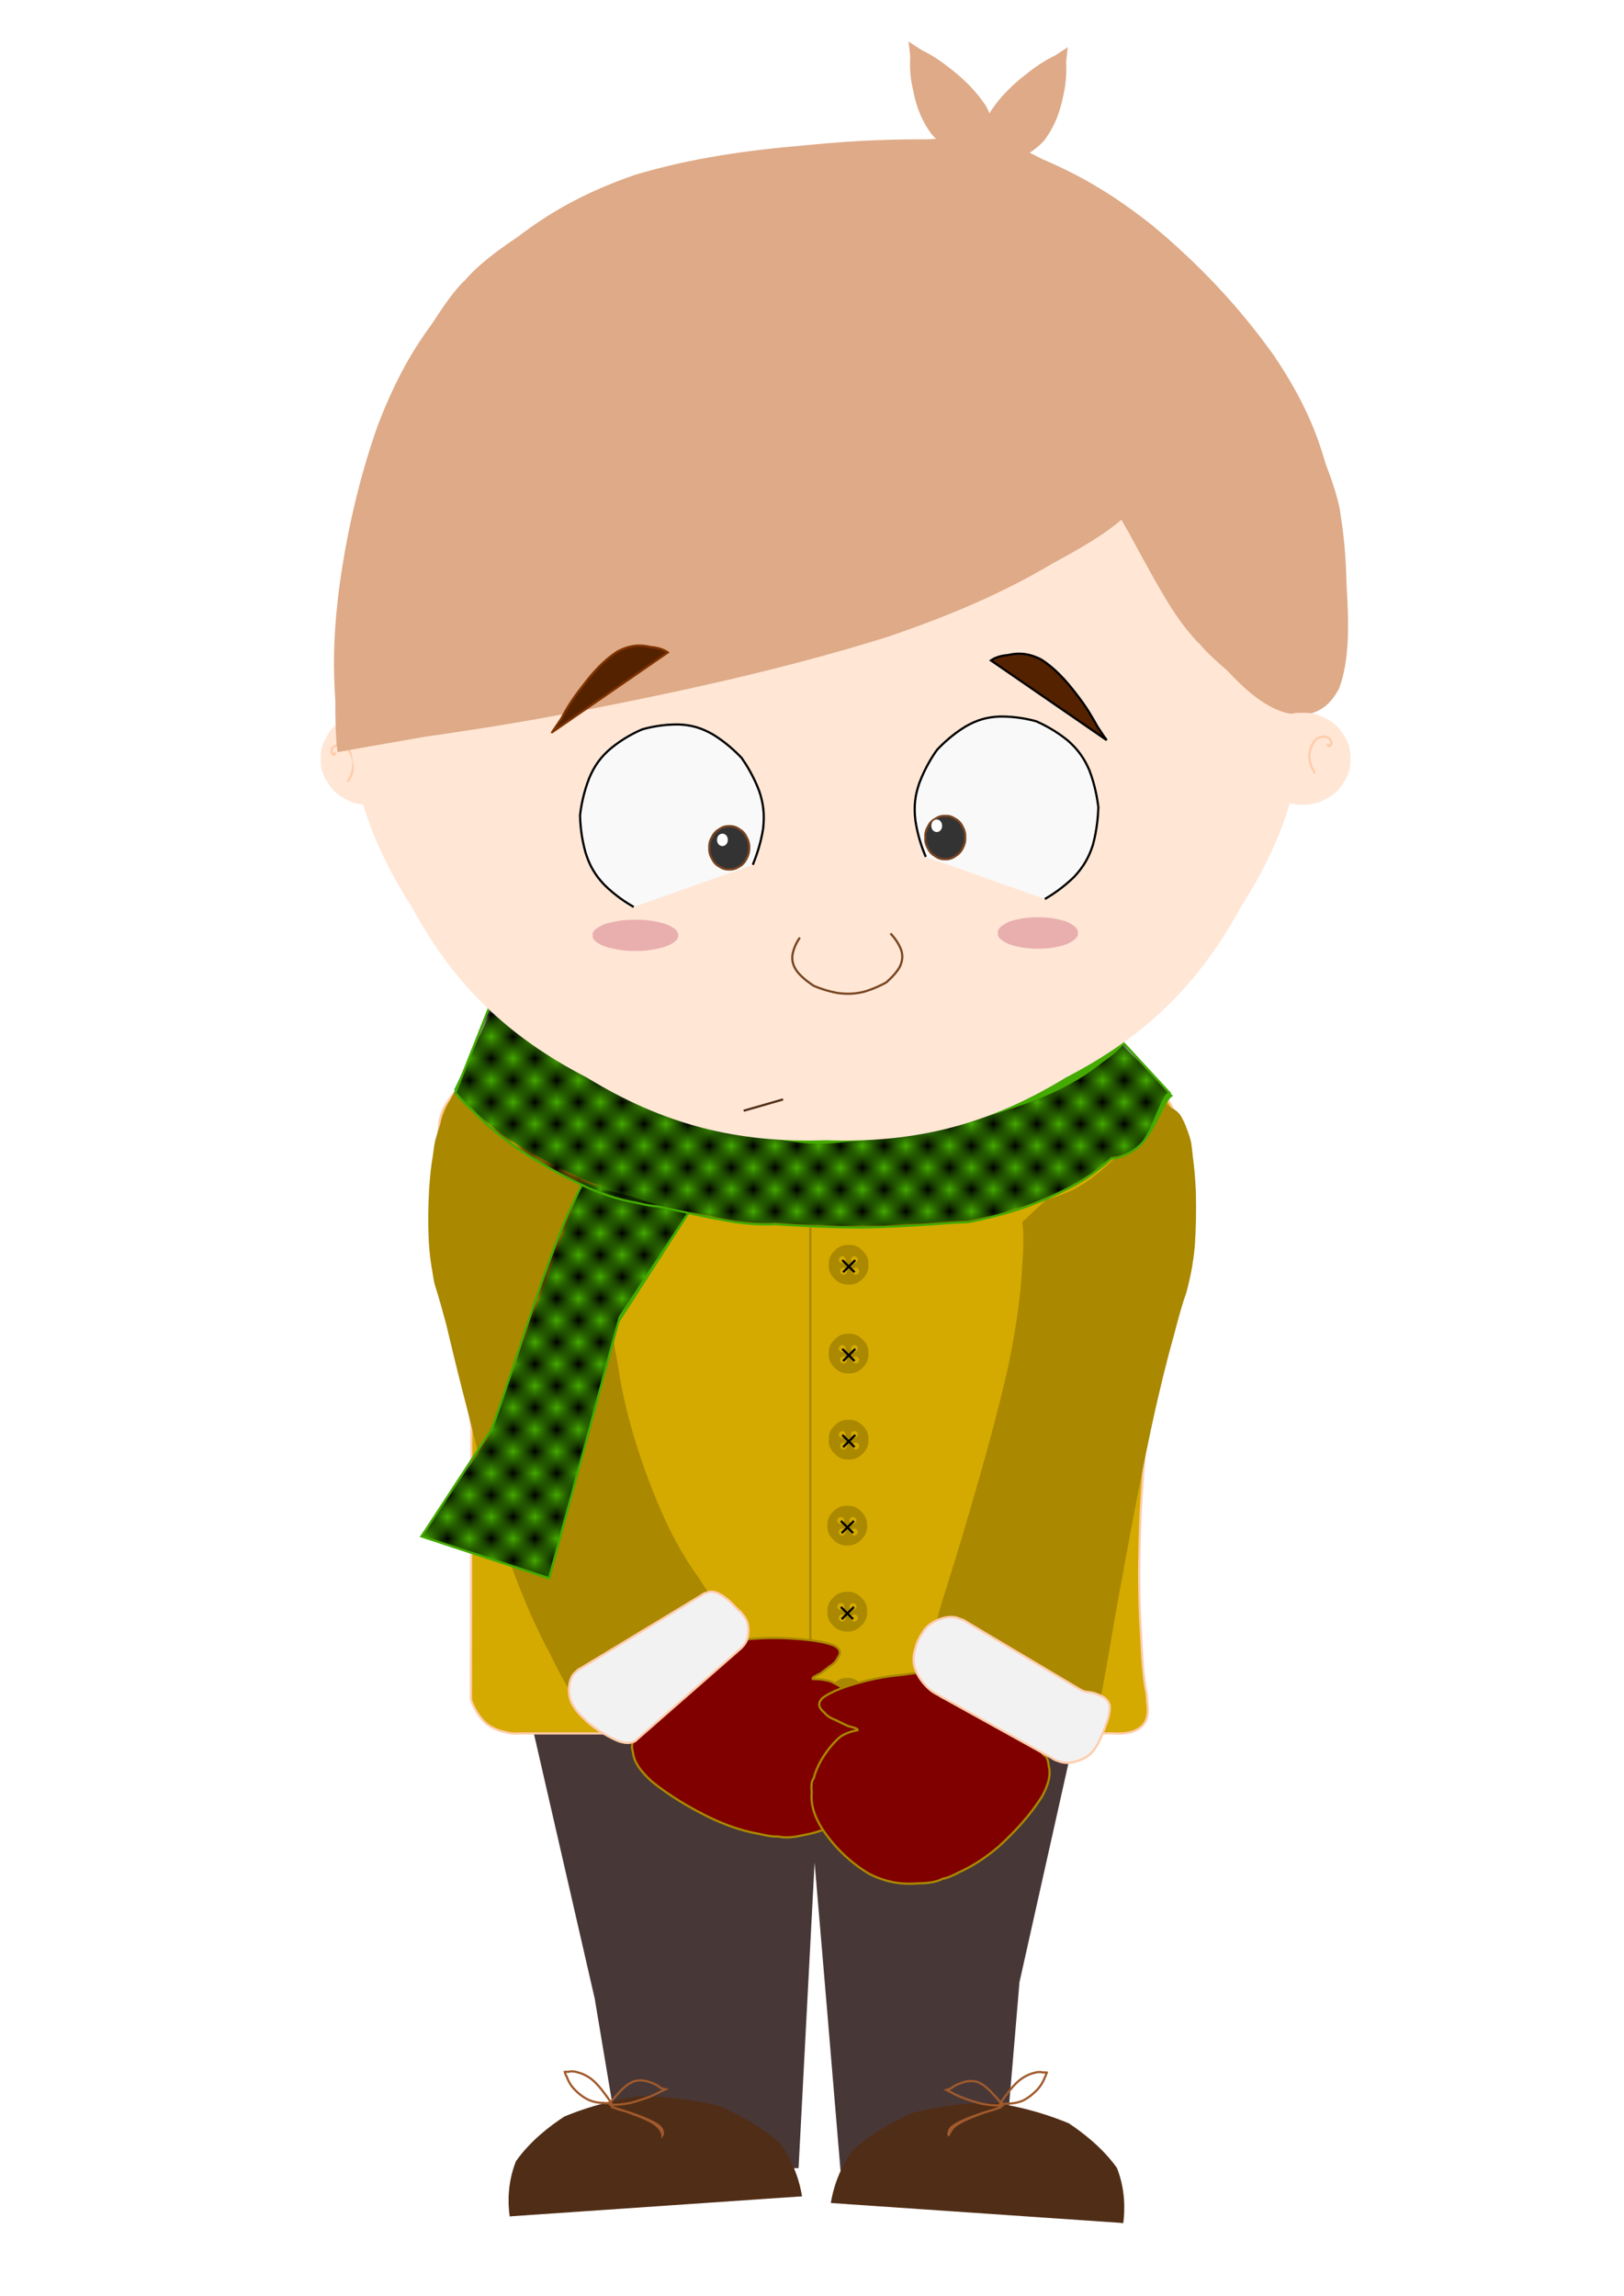
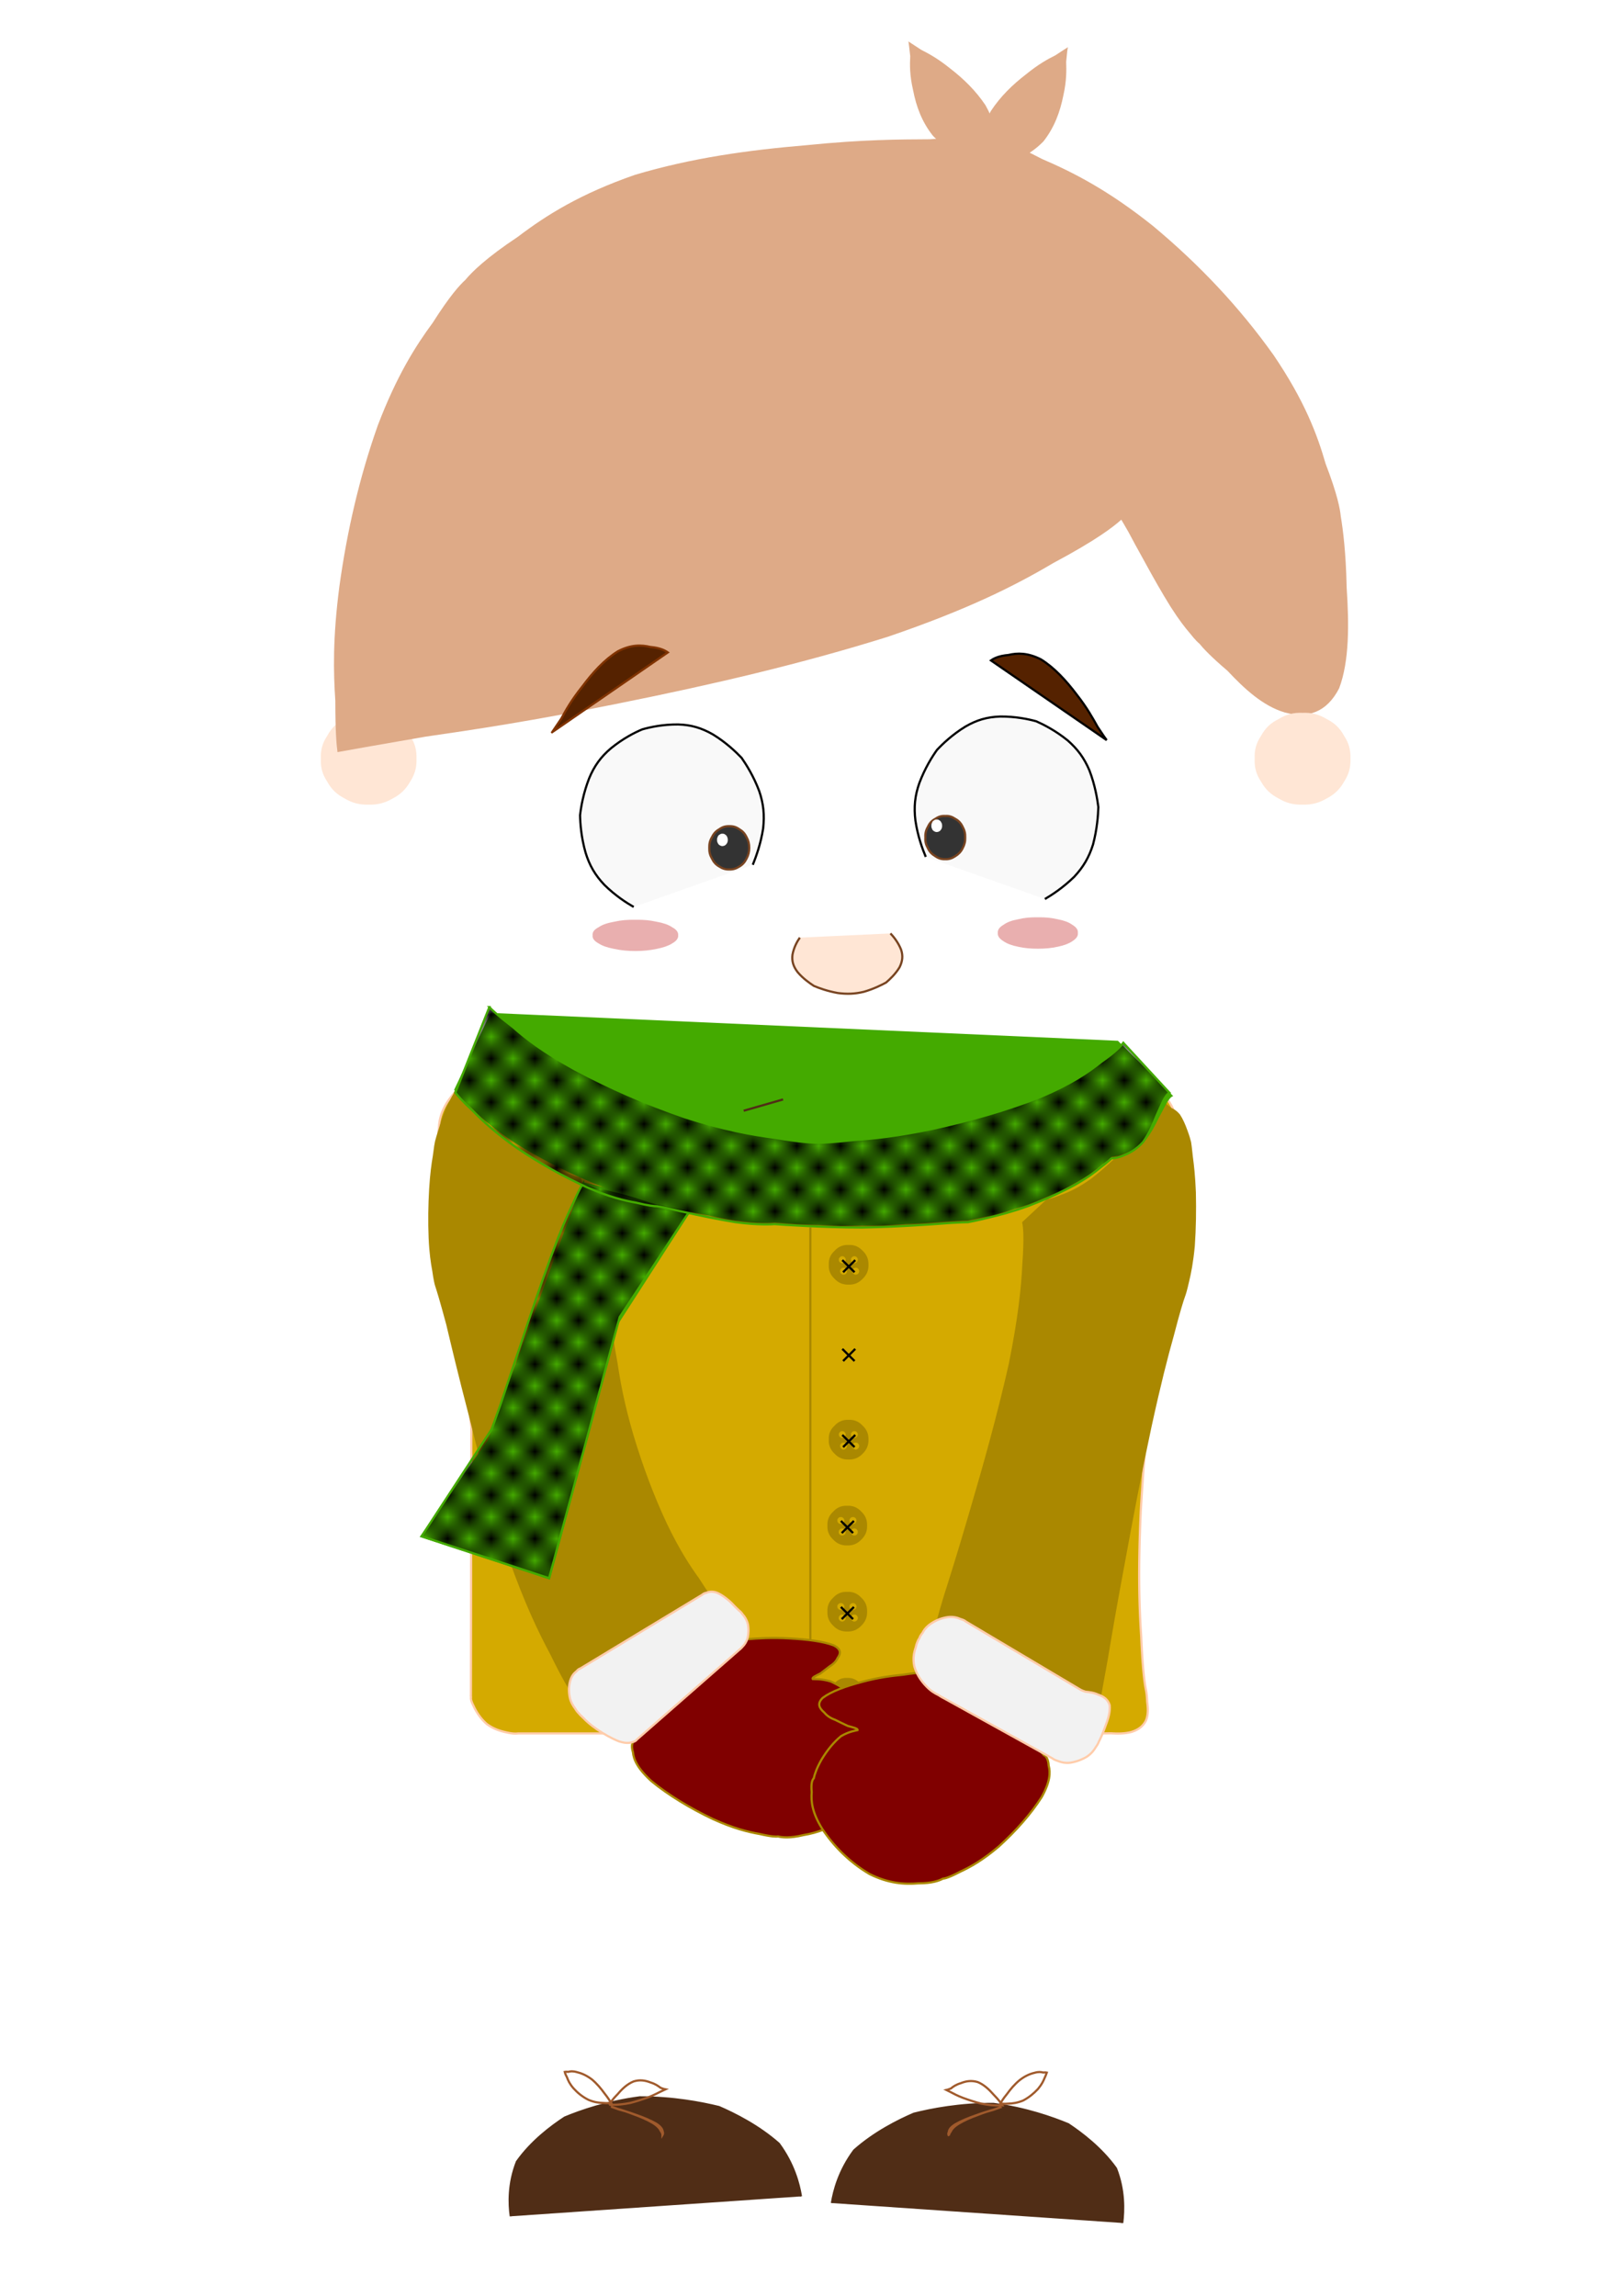
<svg xmlns="http://www.w3.org/2000/svg" xmlns:xlink="http://www.w3.org/1999/xlink" image-rendering="optimizeSpeed" baseProfile="basic" viewBox="0 0 744 1052">
  <defs>
    <g id="d">
      <path fill="maroon" stroke="#a80" d="M398.75 785.12c.75.44 1.94 1.69 2.94 5.69 1.62 3.69 2.81 8.57.81 16.31-2.56 8.57-7.25 17.13-14.25 24.26-7 6.06-13.81 8.24-20.19 9.31-6.18 1.5-9.75 1.06-11.56.62-.88.13-3 .13-8.44-1.12-5.37-.94-12-2.57-21.5-6.88-10.5-5-20.37-11-28.06-17.31-6.5-5.94-8.19-10-8.5-13.25-1.06-3.44-.12-4.75.69-5.31-.07-.13.12-.69 1.69-3.32 1.18-2.5 3.06-5.93 7.43-12 4.81-6.93 10.44-14.24 16.38-20.43 5.5-5.38 9.25-7.57 12.37-8.81 3.25-1.69 4.63-1.63 5.25-1.38 1-.19 3.19-.38 8.38-.56 5.25-.44 11.5-.82 19.37-.38 8.44.44 15.63 1.38 20.38 3.19 3.62 1.81 3.25 3.81 1.81 5.81-.81 1.88-2.44 3.06-3.56 3.75-1 .75-2.63 2-4.31 3.31-2.26 1.13-4 1.88-3.5 2.57.93.06 3.81-.19 8.12 1.06 4.12 1.81 8.25 4.56 12 7.75 3.5 3.12 5.31 5.62 6.25 7.12h0z" />
      <path fill="#a80" stroke="#a80" d="M327.56 734.5c-1.12-1.38-3.37-4.31-7.62-11.06-4.25-5.88-8.94-13-14.82-25.19-6.06-12.94-11.06-26.31-15.43-40.87-4.13-14.13-5.94-24.13-7.25-32.88-1.75-9.38-2.32-14-2.5-16.31l-14.19-68.5c-.87-.13-2.69-.5-6.63-1.88-3.74-1.06-8.06-2.62-14.43-6.19-6.75-3.93-13.19-8.43-19.31-13.62-5.82-5.06-9.13-8.94-11.76-12.31-3.06-3.5-4.24-5.25-4.74-6.07-.13.32-.38.88-.76 1.82-.37.62-.81 1.25-1.5 2.68-.74 1.26-1.56 2.69-2.5 5.19-1.06 2.63-1.87 5.38-2.68 8.13-.88 2.68-1.38 4.44-1.63 5.44-.19.81-.5 2.56-1 6.62-.62 3.62-1.25 8.06-1.69 15.12-.43 7.44-.56 14.94-.24 22.44.31 7 1 11.44 1.68 15.13.56 4 1 5.81 1.25 6.62.69 2.07 2.13 6.63 5.13 17.81 2.37 9.94 5.25 22.19 10.5 42.32 5.31 21.5 11 43.18 18.18 65.06 7.26 20.44 13.38 33.25 19 43.75 5.63 11.5 8.63 16.31 10.19 18.5" />
      <path fill="#f2f2f2" stroke="#fca" d="M265.81 764.38l56-33.88c.19-.25.75-.62 1.88-.88 1-.43 2.25-.68 4.06-.24 1.81.56 3.5 1.68 5.31 3.12 1.69 1.31 2.75 2.5 3.75 3.56 1 1 1.57 1.5 1.81 1.75.32.19.88.63 1.69 1.81.88 1 1.75 2.26 2.31 4.32.44 2.18.38 4.37-.12 6.5-.62 1.94-1.44 3.06-2.31 3.94-.81.93-1.31 1.31-1.57 1.5l-46.87 41.06c-.19.31-.69.87-2.13 1.18-1.31.44-3 .57-6-.37-3.37-1.31-6.87-3.31-10.18-5.56-3.06-2.13-4.82-3.75-6.13-5.13-1.5-1.37-2-1.94-2.12-2.18-.31-.26-.88-.82-1.69-2.19-1-1.31-2-2.88-2.5-5.25-.5-2.63-.44-5.13.25-7.5.69-2.25 1.75-3.44 2.81-4.25.88-1 1.44-1.25 1.75-1.31h0z" />
    </g>
    <g id="f">
      <rect>
        <animate id="a" repeatCount="indefinite" begin="0.00s" dur="2.00s" attributeName="visibility" from="hidden" to="hidden" />
      </rect>
      <path fill="#fff" d="M0 0h744v1052H0z">
        <set fill="freeze" begin="0s" attributeName="visibility" to="hidden" />
      </path>
    </g>
    <g id="h">
      <path fill="maroon" stroke="#a80" d="M372.56 814.88c-.62.62-1.37 2.12-.94 6.37-.37 4.19.19 9.37 4.76 16.69 5.24 8 12.62 15.44 21.74 20.81 8.69 4.31 15.94 4.81 22.38 4.25 6.38 0 9.56-1.25 11.19-2.12.87-.07 2.93-.57 7.69-3.07 4.74-2.19 10.43-5.31 17.87-11.62 7.94-7.19 14.87-15.07 19.75-22.75 3.88-7 4-11.19 3.19-14.32-.25-3.5-1.44-4.56-2.31-4.93 0-.13-.38-.57-2.63-2.81-1.87-2.13-4.69-5.13-10.81-10.32-6.94-5.94-14.82-12.12-22.63-17.25-7.19-4.43-11.56-6.06-15-6.81-3.75-1.12-5-.81-5.43-.44-1 0-3.13.13-8 .88-5.13.5-11.13 1.25-18.38 3.18-7.94 2.07-14.5 4.5-18.31 7.38-2.81 2.69-1.57 4.81.69 6.75 1.5 1.87 3.62 2.87 5.06 3.37 1.25.63 3.37 1.69 5.68 2.76 2.63.74 4.69 1.18 4.5 1.93-.93.25-3.81.57-7.56 2.75-3.37 2.75-6.37 6.5-8.87 10.63-2.31 4-3.25 6.93-3.63 8.69h0z" />
      <path fill="#a80" stroke="#a80" d="M428.5 746.44c.25-1.32 1.06-4.69 3.94-14.38 2.68-8.5 6.25-19.56 12-39.37 6.37-21.63 12.75-44.5 17.94-67.5 4.31-21.5 5.74-35.07 6.24-46.07.88-12 .38-16.81-.06-18.87l10.94-10.19c.88-.12 2.69-.44 6.56-2.06 3.56-1.25 7.69-3.06 13.69-7.31 6.19-4.75 12-10.25 17.69-16.25 5.31-5.75 8.44-9.88 11-13.44 2.87-3.69 4.12-5.44 4.68-6.19.07.31.32.94.88 1.69.44.44 1 .81 2.12 1.62 1.13.57 2.38 1.19 3.82 2.94 1.31 2 2.37 4.44 3.31 7.06.94 2.5 1.44 4.32 1.69 5.38.12.75.37 2.5.81 6.75.5 3.81 1.06 8.5 1.37 16.19.19 8.18.07 16.37-.5 24.62-.74 7.63-1.68 12.32-2.62 16.19-.94 4.19-1.5 5.87-1.81 6.69-.75 2.06-2.25 6.75-5.13 17.87-2.81 10-5.94 22.13-10.25 41.88-4.5 20.93-8.5 41.93-12.37 63.19-3.75 20-5.88 32.62-7.63 43.12-2.06 11.5-3 16.38-3.37 18.69" />
      <path fill="#f2f2f2" stroke="#fca" d="M442.25 743.06l52.25 31.06c.25.19.94.57 2.5 1.07 1.62.19 3.62.31 5.88 1.37 2.43.82 4.43 2.13 5.24 4.82.32 3-.68 6.37-2.06 9.87-1.18 3.37-2.25 5.63-2.94 6.94-.12.37-.43 1.12-1.37 2.43-.81 1.38-1.87 2.82-4 4.32-2.37 1.44-5 2.37-7.69 2.81-2.56.25-4.31-.25-5.68-.81-1.57-.5-2.26-.94-2.5-1.19l-49.63-27.5c-.37-.19-1.06-.5-2.56-1.5-1.69-.81-3.57-1.87-5.75-4.19-2.44-2.56-4.32-5.5-5.32-8.94-.74-3.43-.24-6.12.57-8.5.56-2.5 1.31-3.87 1.81-4.5.06-.37.38-1.12 1.38-2.37.74-1.44 1.87-2.94 4.06-4.37 2.37-1.57 4.94-2.5 7.68-2.88 2.5-.25 4.19.25 5.63.88 1.5.43 2.19.87 2.5 1.18h0z" />
    </g>
    <g id="g">
      <rect>
        <animate id="b" repeatCount="indefinite" begin="0.00s" dur="2.00s" attributeName="visibility" from="hidden" to="hidden" />
      </rect>
      <path fill="#fff" d="M0 0h744v1052H0z">
        <set fill="freeze" begin="0s" attributeName="visibility" to="hidden" />
      </path>
    </g>
    <g id="i">
      <path fill="#deaa87" d="M447.88 78.44c2.18-.19 6.18-.82 12.24-3.19 6.19-2 12.38-4.75 17.94-10.5 5-6.37 7.56-13.44 9.06-20.87 1.57-7 1.44-11.69 1.32-15.57.37-4.19.62-5.93.81-6.69-.75.44-2.25 1.44-5.81 3.76-3.5 1.74-7.63 4-13.32 8.62-6.18 4.75-11.74 10.12-16.18 16.88-3.88 6.68-5.06 12.37-5.56 17.62-.94 5.31-.82 8.31-.5 9.94z" />
      <path fill="#deaa87" d="M457.56 75.88c-2.25-.19-6.18-.82-12.25-3.19-6.25-2-12.43-4.75-17.93-10.5-5.07-6.38-7.63-13.44-9.07-20.88-1.62-7-1.5-11.69-1.31-15.56-.44-4.19-.69-5.94-.81-6.75.69.44 2.25 1.5 5.81 3.81 3.44 1.75 7.56 3.94 13.31 8.57 6.13 4.74 11.69 10.12 16.19 16.87 3.81 6.75 5 12.37 5.56 17.69.94 5.31.75 8.31.5 9.94z" />
      <path fill="#ffe6d5" d="M190.81 347.69c.13 3.93-.75 7.12-2.93 10.5-1.94 3.43-4.38 5.81-8 7.69-3.57 2.06-6.88 2.93-11 2.81-4.13.12-7.5-.75-10.94-2.81-3.69-1.88-6.13-4.26-8-7.69-2.25-3.38-3.13-6.57-2.94-10.5-.19-4 .69-7.25 2.94-10.57 1.87-3.56 4.31-5.87 8-7.68 3.44-2.13 6.81-3 10.94-2.82 4.12-.18 7.43.69 11 2.82 3.62 1.81 6.06 4.12 8 7.68 2.18 3.32 3.06 6.57 2.93 10.57z" />
-       <path fill="#ffe6d5" stroke="#fca" d="M153.25 345.19s0 0 0 0 0 0 0 0 0 0 0 0 0 0 0 0 0 0 0 0 0 0 0 0 0 0 0 0 0 0 0 0 0 0 0 0 0 0 0 0 0 0 0 0 0 0 0 0 0 0 0 0 0 0 0 0 0 0 0 0 0 0 0 0 0 0 0 0 0 0 0 0 0 0 0 0 0 0 0 0 0 0 0 0 0 0 0 0 0 0 0 0 0 0 0 0 0 0 0 0 0 0 0 0 0 0 0 0 0 0 0 0 0 0 0 0 0 0 0 0 0 0 0 0 0 0 0 0 0 0 0 0 0 0 0 0 0 0 0 0 0 0 0 0 0 0 0 0 0 0 0 0 0 0 0 0 0 0 0 0 0 0 0 0 0 0 0 0 0 0 0 0 0 0 0 0 0 0 0 0 0 0 0 0 0 0 0 0 0 0 0 0 0 0 0 0 0 0 0 0 0 0 0 0 0 0 0 0 0 0 0 0 0 0 0 0 0 0 0 0 0 0 0 0 0 0 0 0 0 0 0 0 0 0 0 0 0 0 0 0 0 0 0 0 0 0 0 0 0 0 0 0v-.07c0-.06 0-.06 0 0 0 0 0 0 0 0-.06 0-.06 0 0 0h.06s0 0 0 0 0 0 0 0h.07c0-.06 0-.06.06 0v.32c-.06 0-.06.06-.13.18-.12.07-.19.07-.25.13h-.31c-.06 0-.13 0-.19-.06-.18-.07-.31-.19-.44-.38-.18-.25-.24-.5-.24-.75-.07-.25-.13-.37-.07-.5 0-.18 0-.25.07-.25-.07-.12 0-.25.18-.56.13-.37.32-.75.82-1.06.5-.38 1.06-.63 1.74-.75.57-.13.94-.13 1.32 0 .31 0 .44.06.56.12.19-.06.56.06 1.31.5.69.32 1.5.82 2.31 2.06.76 1.32 1.32 2.88 1.63 4.5.25 1.44.13 2.44 0 3.32-.13.81-.19 1.18-.25 1.37-.06 0-.06.19-.12.5-.13.25-.19.63-.38 1.19-.25.56-.56 1.12-.81 1.69-.31.5-.5.75-.63 1.06-.18.25-.25.37-.25.5" />
-       <path fill="#ffe6d5" d="M597.88 308.56c1.5 40.19-7.44 72.82-29.38 106.94-19.31 35.56-43.75 59.38-80.25 78.25-35 21.37-68.44 30.13-109.69 28.69-41.31 1.44-74.75-7.32-109.68-28.69-36.5-18.87-61-42.69-80.26-78.25-22-34.12-30.93-66.75-29.37-106.94-1.56-40.25 7.37-72.87 29.37-106.94 19.26-35.62 43.76-59.43 80.26-78.24 34.93-21.44 68.37-30.19 109.68-28.69 41.25-1.5 74.69 7.25 109.69 28.69 36.5 18.81 60.94 42.62 80.25 78.24 21.94 34.07 30.88 66.69 29.38 106.94z" />
      <path fill="#deaa87" d="M513.69 238.12c-3.5 3.19-11.38 9.32-31.07 19.82-17.43 10.31-39 21.25-76 33.87-39.56 12.38-80.31 21.88-122.62 30.38-40.19 8.19-66.75 12.12-89.19 15.37-24.25 4.19-35.12 6.13-40.19 7.06-.43-3-1-9.31-1-23.5-.87-13.12-1.24-28.68 1.88-52.56 3.5-25.25 9.12-49.75 17.62-73.75 8.63-22.56 17.07-36 25.13-46.93 7.81-12.32 12.44-17.38 14.94-19.63 3-3.63 9.5-10.06 24.06-19.75 13.13-10 28.75-19.75 53.63-28.38C317 72.31 343 68.75 369.75 66.5c25.44-2.56 42.06-2.62 56.19-2.69 15.37-1 22.44-1.75 25.81-2.12 3.63.93 10.94 3.5 25.56 11.12 14.25 6.13 30.31 14.25 50.94 30.75 21.31 17.75 39.69 37.32 55.25 59.19 14.19 20.94 19.94 36.31 23.81 49.75 5.38 14 6.63 20.75 6.94 24.12 1 5.94 2.37 16.57 2.69 32.5 1.12 17.07 1.25 33.76-3.44 46.26-5.75 11.12-14.38 13.87-24.94 11.06-10.12-3-18.68-11.06-26.18-19.06-7.44-6.32-11.13-10.26-12.88-12.44-.62-.5-1.81-1.56-4.25-4.63-2.37-2.75-5.06-6.19-8.94-12.25-4.12-6.62-8-13.5-11.75-20.37-3.62-6.5-5.81-10.57-7.56-13.88-2.06-3.62-2.94-5.06-3.31-5.69z" />
      <path fill="#f9f9f9" stroke="#000" d="M290.31 415.56c-3.25-1.87-8.37-5.12-13.43-10.12-4.26-4.5-6.82-8.88-8.63-14.82-2-7.06-2.44-13.31-2.5-17.12.44-3.88 1.5-10.06 4.13-16.81 2.37-5.75 5.37-9.88 10-13.81 5.5-4.5 10.93-7.26 14.37-8.69 3.5-1 9.44-2.31 16.44-2.25 5.93.18 10.69 1.56 16 4.62 6 3.69 10.43 7.94 13.06 10.69 2.13 3.06 5.5 8.37 8.06 15.19 2 5.87 2.5 10.94 1.81 17.18-1.12 7.19-3.31 13.07-4.74 16.63" />
      <path fill="#333" stroke="#784421" d="M343.25 388.5c0 1.81-.37 3.31-1.25 4.94-.81 1.62-1.81 2.75-3.31 3.62-1.5.94-2.88 1.38-4.57 1.32-1.74.06-3.12-.38-4.56-1.32-1.56-.87-2.56-2-3.37-3.62-.94-1.63-1.31-3.13-1.25-4.94-.06-1.88.31-3.38 1.25-4.94.81-1.68 1.81-2.75 3.37-3.62 1.44-1.06 2.82-1.44 4.56-1.38 1.69-.06 3.07.32 4.57 1.38 1.5.87 2.5 1.94 3.31 3.62.88 1.56 1.25 3.06 1.25 4.94z" />
      <path fill="#f9f9f9" stroke="#000" d="M478.69 411.94c3.19-1.88 8.31-5.19 13.43-10.19 4.19-4.5 6.76-8.87 8.63-14.81 1.87-7.06 2.31-13.32 2.44-17.13-.5-3.81-1.5-10-4.07-16.75-2.43-5.75-5.43-9.81-10-13.81-5.56-4.5-11-7.25-14.37-8.75-3.63-1-9.5-2.25-16.5-2.19-6 .19-10.75 1.57-16 4.63-6 3.68-10.44 7.94-13 10.68-2.19 3.07-5.5 8.32-8.06 15.13-2.07 5.87-2.57 11-1.81 17.25 1.06 7.19 3.24 13.06 4.74 16.62" />
      <path fill="#333" stroke="#784421" d="M423.94 383.75c-.13 1.81.25 3.31 1.18 4.94.76 1.62 1.82 2.69 3.38 3.62 1.44 1 2.81 1.44 4.56 1.38 1.69.06 3.06-.38 4.56-1.38 1.5-.93 2.57-2 3.38-3.62.88-1.63 1.25-3.13 1.19-4.94.06-1.87-.31-3.37-1.19-4.94-.81-1.69-1.88-2.81-3.38-3.62-1.5-1-2.87-1.44-4.56-1.31-1.75-.13-3.12.31-4.56 1.31-1.56.81-2.62 1.93-3.38 3.62-.93 1.57-1.31 3.07-1.18 4.94z" />
      <path fill="#e9afaf" stroke="#e9afaf" d="M310.19 428.56c.12 1.19-.69 2.25-2.57 3.32-1.68 1.06-3.87 1.81-7 2.43-3.06.63-5.93.94-9.5.94-3.62 0-6.56-.31-9.56-.94-3.18-.62-5.37-1.37-7-2.43-1.94-1.07-2.75-2.13-2.56-3.32-.19-1.25.62-2.31 2.56-3.31 1.63-1.13 3.82-1.87 7-2.44 3-.69 5.94-.93 9.56-.87 3.57-.06 6.44.18 9.5.87 3.13.57 5.32 1.31 7 2.44 1.88 1 2.69 2.06 2.57 3.31zM493.31 427.5c.13 1.25-.62 2.25-2.37 3.38-1.56 1.06-3.56 1.81-6.5 2.43-2.88.63-5.63.88-8.94.88-3.38 0-6.12-.25-8.94-.88-3-.62-4.94-1.37-6.5-2.43-1.81-1.13-2.56-2.13-2.44-3.38-.12-1.31.63-2.31 2.44-3.38 1.56-1.12 3.5-1.87 6.5-2.43 2.82-.69 5.56-.94 8.94-.88 3.31-.06 6.06.19 8.94.88 2.94.56 4.94 1.31 6.5 2.43 1.75 1.07 2.5 2.07 2.37 3.38z" />
      <path fill="#ffe6d5" stroke="#784421" d="M407.94 427.69c1.44 1.5 3.56 4.12 4.87 7.43.94 2.82.69 5.26-.69 8.07-1.87 3.12-4.5 5.56-6.18 7-2.06 1.12-5.63 2.93-10.19 4.25-4.13 1-7.75 1.12-11.94.56-4.87-.88-8.69-2.31-10.93-3.25-2-1.31-5.07-3.44-7.5-6.37-2-2.63-2.69-5.07-2.32-7.94.63-3.38 2.19-6.19 3.38-7.82" />
      <path fill="#520" stroke="#803300" d="M252.94 335.5l53-36.56c-1.25-.88-3.56-2.13-7.94-2.5-4.25-1-8.94-1.13-14.94 2-6.18 3.87-11.44 9.62-16.37 16.25-4.81 6-7.44 10.69-9.57 14.62-2.56 3.81-3.68 5.44-4.18 6.19h0z" />
      <path fill="#520" stroke="#000" d="M507 339.12l-53-36.5c1.19-.87 3.5-2.12 7.94-2.5 4.18-1 8.87-1.06 14.94 2 6.12 3.82 11.43 9.57 16.43 16.19 4.75 6.07 7.31 10.75 9.5 14.69 2.5 3.81 3.63 5.38 4.19 6.12h0z" />
      <path fill="none" stroke="#502d16" d="M358.75 503.75l-18.06 5.19" />
      <path fill="#fff" stroke="#fff" stroke-width="1.12" d="M332.88 384.88c0 .37-.07.74-.26 1.12-.18.31-.37.56-.68.81-.32.19-.63.31-.94.31-.38 0-.69-.12-1-.31-.38-.25-.56-.5-.69-.81-.19-.38-.31-.75-.25-1.12-.06-.5.06-.82.25-1.19.13-.44.31-.63.69-.81.31-.26.62-.38 1-.32.31-.06.62.06.94.32.31.18.5.37.68.81.19.37.26.69.26 1.19zM431.06 378.38c0 .43-.06.81-.25 1.18-.19.38-.37.56-.69.82-.31.18-.62.31-.93.31-.38 0-.69-.13-1-.31-.38-.26-.57-.44-.69-.82-.19-.37-.31-.75-.25-1.18-.06-.44.06-.82.25-1.13.12-.44.31-.69.69-.87.31-.26.62-.38 1-.32.31-.06.62.06.93.32.32.18.5.43.69.87.19.31.25.69.25 1.13z" />
      <path fill="#ffe6d5" d="M618.69 347.69c.12 3.93-.75 7.12-2.94 10.5-1.94 3.43-4.37 5.81-8 7.69-3.56 2.06-6.87 2.93-11 2.81-4.13.12-7.5-.75-10.94-2.81-3.69-1.88-6.12-4.26-8.06-7.69-2.25-3.38-3.13-6.57-2.94-10.5-.19-4 .69-7.25 2.94-10.57 1.94-3.56 4.37-5.87 8.06-7.68 3.44-2.13 6.81-3 10.94-2.82 4.13-.18 7.44.69 11 2.82 3.63 1.81 6.06 4.12 8 7.68 2.19 3.32 3.06 6.57 2.94 10.57z" />
-       <path fill="#ffe6d5" stroke="#fca" d="M608.56 341.31s0 0 0 0 0 0 0 0 0 0 0 0 0 0 0 0 0 0 0 0 0 0 0 0 0 0 0 0 0 0 0 0 0 0 0 0 0 0 0 0 0 0 0 0 0 0 0 0 0 0 0 0 0 0 0 0 0 0 0 0 0 0 0 0 0 0 0 0 0 0 0 0 0 0 0 0 0 0 0 0 0 0 0 0 0 0 0 0 0 0 0 0 0 0 0 0 0 0 0 0 0 0 0 0 0 0 0 0 0 0 0 0 0 0 0 0 0 0 0 0 0 0 0 0 0 0 0 0 0 0 0 0 0 0 0 0 0 0 0 0 0 0 0 0 0 0 0 0 0 0 0 0 0 0 0 0 0 0 0 0 0 0 0 0 0 0 0 0 0 0 0 0 0 0 0 0 0 0 0 0 0 0 0 0 0 0 0 0 0 0 0 0 0 0 0 0 0 0 0 0h-.06c-.06 0-.06 0 0 0 0 0 0 0 0 0s0 0 0 0 0 0 0 0c-.06 0-.06 0 0 0h.06s0 0 0 0 0 0 0 0 0 0 0 0 0 0 0 0 0 0 0 0 0 0 0 0v-.06c0-.06 0-.06 0 0 0 0 0 0 0 0s0 0 0 0h-.06c-.06 0 0 0 0 0h-.06s0 0 0 0c-.06-.06-.06-.06-.06 0-.07 0-.07.06-.07.13-.06 0-.06 0 0 .06v.06l.07.06s0 .06.12.19c.06.06.12.06.25.13h.31s.06 0 .19-.07l.37-.37c.13-.25.26-.5.32-.75v-.57-.18c0-.13-.06-.25-.19-.56-.19-.38-.37-.76-.81-1.07-.56-.37-1.19-.62-1.82-.75-.62-.12-1-.12-1.31 0-.37 0-.5.06-.5.13-.25-.07-.62.06-1.31.5-.75.31-1.56.81-2.31 2.06-.81 1.31-1.38 2.87-1.69 4.5-.31 1.44-.19 2.44 0 3.31.06.82.12 1.19.25 1.38 0 0 .06.18.19.5.06.25.12.62.37 1.18.19.57.44 1.13.75 1.69.25.5.44.75.63 1.07.12.24.25.37.31.5" />
    </g>
    <pattern id="e" patternTransform="scale(10)" height="2" width="2" patternUnits="userSpaceOnUse">
      <path d="M0 0h1v1H0zM1 1h1v1H1z" />
    </pattern>
  </defs>
  <path fill="#fff" d="M0 0h744v1052H0z">
    <animate id="c" repeatCount="indefinite" begin="0s" dur="2.00s" attributeName="visibility" from="visible" to="visible" />
  </path>
  <use xlink:href="#d">
    <set fill="freeze" begin="c.begin" attributeName="visibility" to="visible" />
    <animateTransform repeatCount="indefinite" keyTimes="0;0.5;1" begin="c.begin+0.00s" dur="2.00s" attributeName="transform" type="translate" values="222,502.125;222,502.125;222,502.125" />
    <animateTransform repeatCount="indefinite" keyTimes="0;0.5;1" begin="c.begin+0.00s" dur="2.00s" attributeName="transform" type="scale" values="1,1;0.999,0.999;1,1" additive="sum" />
    <animateTransform repeatCount="indefinite" keyTimes="0;0.5;1" begin="c.begin+0.00s" dur="2.00s" attributeName="transform" type="rotate" values="71.889;68.733;71.889" additive="sum" />
    <animateTransform repeatCount="indefinite" keyTimes="0;0.5;1" begin="c.begin+0.00s" dur="2.00s" attributeName="transform" type="translate" values="185.312,0;184.902,-10.28;185.312,0" additive="sum" />
    <animateTransform repeatCount="indefinite" keyTimes="0;0.5;1" begin="c.begin+0.00s" dur="2.00s" attributeName="transform" type="rotate" values="-71.889;-71.915;-71.889" additive="sum" />
    <animateTransform repeatCount="indefinite" keyTimes="0;0.5;1" begin="c.begin+0.00s" dur="2.00s" attributeName="transform" type="translate" values="-279.625,-678.312;-279.625,-678.312;-279.625,-678.312" additive="sum" />
  </use>
  <use xlink:href="#f">
    <set fill="freeze" begin="c.begin" attributeName="visibility" to="visible" />
    <animateTransform repeatCount="indefinite" keyTimes="0;0.5;1" begin="c.begin+0.00s" dur="2.00s" attributeName="transform" type="translate" values="535,506;537,504;535,506" />
    <animateTransform repeatCount="indefinite" keyTimes="0;0.5;1" begin="c.begin+0.00s" dur="2.00s" attributeName="transform" type="scale" values="1,1;0.999,1;1,1" additive="sum" />
    <animateTransform repeatCount="indefinite" keyTimes="0;0.5;1" begin="c.begin+0.00s" dur="2.00s" attributeName="transform" type="rotate" values="113.016;119.465;113.016" additive="sum" />
    <animateTransform repeatCount="indefinite" keyTimes="0;0.5;1" begin="c.begin+0.00s" dur="2.00s" attributeName="transform" type="translate" values="193.25,0;196.952,23.188;193.25,0" additive="sum" />
    <animateTransform repeatCount="indefinite" keyTimes="0;0.5;1" begin="c.begin+0.00s" dur="2.00s" attributeName="transform" type="rotate" values="-113.016;-112.75;-113.016" additive="sum" />
    <animateTransform repeatCount="indefinite" keyTimes="0;0.5;1" begin="c.begin+0.00s" dur="2.00s" attributeName="transform" type="translate" values="-459.375,-683.938;-459.375,-683.938;-459.375,-683.938" additive="sum" />
  </use>
  <use xlink:href="#g">
    <set fill="freeze" begin="c.begin" attributeName="visibility" to="visible" />
  </use>
  <g>
    <path fill="#fff" d="M0 0h744v1052H0z" />
-     <path fill="#483737" stroke="#483737" stroke-width="1.12" d="M241.75 779.44L273 915.62l12.81 76.5 79.5.76 7.75-147.69 6.5 76.87 6.13 73.19 73.5-.69 7.31-86.44 29-129.68" />
    <path fill="#d4aa00" stroke="#fca" d="M237.38 486.75h266c.74-.19 2.43-.31 5.93.44 3.44.31 7.44 1.25 12.63 4.37a49.43 49.43 0 0113.68 13.32c3.07 4.93 3.82 8.81 4 12.24.57 3.38.26 5.07 0 5.88-.24 3-.87 9.69-2.56 25.25-1.81 14.06-4 31.13-6.81 58.25-3.19 28.69-6 57.25-7.63 85.81-1.24 26.88-.74 43.63.19 57.44.63 15.19 1.57 21.69 2.19 24.63.19.93.44 2.62.56 5.43.38 2.81.56 5.69-.56 8.5-1.31 2.63-3.44 4.25-6.62 5.25-3.26.88-6.44.82-9.44.63-2.94.06-4.69.06-5.56.06h-266c-.94.13-2.63.19-5.44-.5-2.94-.63-6-1.63-9-3.87-3-2.69-4.88-5.76-6.06-8.38-1.19-2.31-1.19-3.31-1.07-3.88-.19-.74-.12-.68-.06-.5l.19-123.31L201.12 523c-.31-.81-.62-2.5-.06-5.88.13-3.43.82-7.31 3.94-12.24 3.56-5.26 8.25-9.76 13.75-13.26 5.13-3.18 9.19-4.06 12.69-4.43 3.5-.81 5.12-.69 5.94-.44h0z" />
    <path fill="#a80" stroke="#d4aa00" d="M397.75 779.62c.06 3.13-.87 5.76-2.81 7.94-1.88 2.32-4.13 3.38-6.82 3.32-2.74.06-4.93-1-6.74-3.32-2-2.18-2.94-4.81-2.82-7.94-.12-3.18.82-5.81 2.82-8 1.81-2.37 4-3.43 6.74-3.31 2.69-.12 4.94.94 6.82 3.31 1.94 2.19 2.87 4.82 2.81 8z" />
    <path fill="#d4aa00" stroke="#d4aa00" d="M386.31 776.88c0 .31-.12.62-.31.87-.25.25-.5.37-.81.37a.88.88 0 01-.75-.37c-.25-.25-.38-.56-.32-.87-.06-.38.07-.69.32-.88.18-.31.44-.44.75-.38.31-.06.56.07.81.38.19.19.31.5.31.88zM386.94 783.06c0 .32-.13.63-.32.88-.24.25-.5.37-.81.37-.31 0-.56-.12-.75-.37-.25-.25-.37-.56-.31-.88-.06-.37.06-.68.31-.87.19-.31.44-.44.75-.38.31-.06.57.07.81.38.19.19.32.5.32.87zM392.5 783.06c0 .32-.12.63-.31.88-.25.25-.5.37-.81.37-.32 0-.57-.12-.76-.37-.24-.25-.37-.56-.31-.88-.06-.37.07-.68.31-.87.19-.31.44-.44.76-.38.31-.06.56.07.81.38.19.19.31.5.31.87zM391.88 776.88c0 .31-.13.62-.32.87-.25.25-.5.37-.75.37-.37 0-.62-.12-.81-.37-.25-.25-.38-.56-.31-.87-.07-.38.06-.69.31-.88.19-.31.44-.44.81-.38.25-.06.5.07.75.38.19.19.32.5.32.88z" />
    <path fill="none" stroke="#000" d="M391.19 777.06l-5.57 6.56h0M385.25 777.06l5.56 6.56h0" />
    <path fill="#fc0" stroke="#a80" d="M371.25 562.38v227" />
    <path fill="#a0892c" stroke="#a0892c" d="M373.31 797.19c1 .56 2.81.81 4.07.93h-11.82c1.19-.12 2.94-.37 4-.93.32-.81-.37-1.81-.87-2.38v-5.93c.5-.63 1.19-1.57.87-2.38-1.06-.62-2.81-.88-4-.94h11.82c-1.26.06-3.07.32-4.07.94-.31.81.38 1.75.94 2.38v5.93c-.56.57-1.25 1.57-.94 2.38z" />
    <path fill="#540" stroke="#a0892c" d="M372.19 798.31c1 .13 2.75.19 4 .25h-9.81c1.18-.06 3-.12 4.06-.25.31-.25-.44-.56-.94-.75v-1.75c.5-.25 1.25-.5.94-.75-1.06-.18-2.88-.25-4.06-.25h9.81c-1.25 0-3 .07-4 .25-.38.25.31.5.87.75v1.75c-.56.19-1.25.5-.87.75zM372.5 793.81c1 .25 2.81.38 4.06.44h-10.5c1.19-.06 2.94-.19 4-.44.32-.37-.37-.81-.87-1.06v-2.87c.5-.32 1.19-.69.87-1.07-1.06-.31-2.81-.43-4-.5h10.5c-1.25.07-3.06.19-4.06.5-.31.38.38.75.94 1.07v2.87c-.56.25-1.25.69-.94 1.06z" />
    <use xlink:href="#d" transform="matrix(1 0 0 1 -.018 .147)" />
    <path fill="#4a0" stroke="#4a0" d="M267.12 542.25l-43.18 117.87-30.82 43.82 58.44 19.18c3.32-12.5 8.94-33.31 15.63-58.31 6.62-25.06 12.19-45.87 15.56-58.37l33.69-52.32-49.32-11.87z" />
    <path fill="url(#e)" stroke="#4a0" d="M267.12 542.25c-.68.94-2 3.31-4.81 9.56-2.62 5.44-5.62 12.38-10.06 24.44-4.75 12.94-9.25 26.31-13.75 39.94-4.31 12.69-7 20.69-9.19 27.31-2.5 7.12-3.62 10.06-4.12 11.44l-32.07 49 58.44 19.18c3.44-12.87 9.25-34.18 16.19-59.81 6.87-25.69 12.63-47 16.13-59.81l32.56-49.38-49.32-11.87z" />
-     <path fill="#a80" stroke="#d4aa00" d="M398.38 620.25c.06 2.69-.88 4.87-2.82 6.75-1.87 1.94-4.06 2.88-6.75 2.81-2.75.07-5-.87-6.81-2.81-2-1.88-2.94-4.06-2.81-6.75-.13-2.75.81-5 2.81-6.81 1.81-2 4.06-2.94 6.81-2.82 2.69-.12 4.88.82 6.75 2.82 1.94 1.81 2.88 4.06 2.82 6.81z" />
    <path fill="#d4aa00" stroke="#d4aa00" d="M386.94 617.94c0 .25-.13.5-.32.75-.24.19-.5.31-.74.31-.32 0-.57-.12-.76-.31-.24-.25-.37-.5-.31-.75-.06-.38.07-.63.31-.82.19-.24.44-.37.76-.31.24-.06.5.07.74.31.19.19.32.44.32.82zM387.56 623.19c0 .25-.12.5-.31.75-.25.18-.5.31-.75.31-.38 0-.62-.13-.81-.31-.25-.25-.38-.5-.31-.75-.07-.38.06-.63.31-.81.19-.26.43-.38.81-.32.25-.06.5.06.75.32.19.18.31.43.31.81zM393.12 623.19c0 .25-.12.5-.31.75-.25.18-.5.31-.75.31-.31 0-.56-.13-.75-.31-.25-.25-.37-.5-.31-.75-.06-.38.06-.63.31-.81.19-.26.44-.38.75-.32.25-.06.5.06.75.32.19.18.31.43.31.81zM392.5 617.94c0 .25-.12.5-.31.75-.25.19-.5.31-.75.31-.32 0-.56-.12-.75-.31-.25-.25-.38-.5-.31-.75-.07-.38.06-.63.31-.82.19-.24.43-.37.75-.31.25-.06.5.07.75.31.19.19.31.44.31.82z" />
    <path fill="none" stroke="#000" d="M391.81 618.06l-5.56 5.56h0M385.88 618.06l5.62 5.56h0" />
    <path fill="#a80" stroke="#d4aa00" d="M398.38 659.62c.06 2.69-.88 4.94-2.82 6.82-1.87 1.94-4.06 2.87-6.75 2.81-2.75.06-5-.87-6.81-2.81-2-1.88-2.94-4.13-2.81-6.82-.13-2.74.81-4.93 2.81-6.74 1.81-2 4.06-2.94 6.81-2.82 2.69-.12 4.88.82 6.75 2.82 1.94 1.81 2.88 4 2.82 6.74z" />
    <path fill="#d4aa00" stroke="#d4aa00" d="M386.94 657.31c0 .25-.13.5-.32.75-.24.19-.5.32-.74.32-.32 0-.57-.13-.76-.32-.24-.25-.37-.5-.31-.75-.06-.31.07-.56.31-.75.19-.25.44-.37.76-.31.24-.06.5.06.74.31.19.19.32.44.32.75zM387.56 662.56c0 .25-.12.5-.31.75-.25.19-.5.38-.75.38-.38 0-.62-.19-.81-.38-.25-.25-.38-.5-.31-.75-.07-.31.06-.56.31-.75.19-.25.43-.37.81-.31.25-.06.5.06.75.31.19.19.31.44.31.75zM393.12 662.56c0 .25-.12.5-.31.75-.25.19-.5.38-.75.38-.31 0-.56-.19-.75-.38-.25-.25-.37-.5-.31-.75-.06-.31.06-.56.31-.75.19-.25.44-.37.75-.31.25-.06.5.06.75.31.19.19.31.44.31.75zM392.5 657.31c0 .25-.12.5-.31.75-.25.19-.5.32-.75.32-.32 0-.56-.13-.75-.32-.25-.25-.38-.5-.31-.75-.07-.31.06-.56.31-.75.19-.25.43-.37.75-.31.25-.06.5.06.75.31.19.19.31.44.31.75z" />
    <path fill="none" stroke="#000" d="M391.81 657.5l-5.56 5.56h0M385.88 657.5l5.62 5.56h0" />
    <path fill="#a80" stroke="#d4aa00" d="M397.75 699.06c.06 2.69-.87 4.88-2.81 6.75-1.88 1.94-4.06 2.88-6.75 2.81-2.75.07-5-.87-6.81-2.81-2-1.87-2.94-4.06-2.82-6.75-.12-2.75.82-5 2.82-6.81 1.81-2 4.06-2.94 6.81-2.81 2.69-.13 4.87.81 6.75 2.81 1.94 1.81 2.87 4.06 2.81 6.81z" />
    <path fill="#d4aa00" stroke="#d4aa00" d="M386.31 696.75c0 .25-.12.5-.31.75-.25.19-.5.31-.75.31-.37 0-.63-.12-.81-.31-.25-.25-.38-.5-.32-.75-.06-.37.07-.63.32-.81.18-.25.44-.38.81-.32.25-.06.5.07.75.32.19.18.31.44.31.81zM386.94 702c0 .25-.13.5-.32.75-.24.19-.5.31-.81.31-.31 0-.56-.12-.75-.31-.25-.25-.37-.5-.31-.75-.06-.38.06-.62.31-.81.19-.25.44-.38.75-.31.31-.07.57.06.81.31.19.19.32.43.32.81zM392.5 702c0 .25-.12.5-.31.75-.25.19-.5.31-.75.31-.38 0-.63-.12-.82-.31-.24-.25-.37-.5-.31-.75-.06-.38.07-.62.31-.81.19-.25.44-.38.82-.31.25-.07.5.06.75.31.19.19.31.43.31.81zM391.88 696.75c0 .25-.13.5-.32.75-.25.19-.5.31-.75.31-.37 0-.62-.12-.81-.31-.25-.25-.38-.5-.31-.75-.07-.37.06-.63.31-.81.19-.25.44-.38.81-.32.25-.06.5.07.75.32.19.18.32.44.32.81z" />
    <path fill="none" stroke="#000" d="M391.19 696.88l-5.57 5.56h0M385.25 696.88l5.56 5.56h0" />
    <path fill="#a80" stroke="#d4aa00" d="M397.75 738.44c.06 2.68-.87 4.94-2.81 6.81-1.88 1.94-4.06 2.87-6.75 2.81-2.75.06-5-.87-6.81-2.81-2-1.87-2.94-4.13-2.82-6.81-.12-2.75.82-4.94 2.82-6.75 1.81-2 4.06-2.94 6.81-2.81 2.69-.13 4.87.81 6.75 2.81 1.94 1.81 2.87 4 2.81 6.75z" />
    <path fill="#d4aa00" stroke="#d4aa00" d="M386.31 736.12c0 .26-.12.5-.31.76-.25.18-.5.31-.75.31-.37 0-.63-.13-.81-.31-.25-.26-.38-.5-.32-.76-.06-.31.07-.56.32-.74.18-.26.44-.38.81-.32.25-.06.5.06.75.32.19.18.31.43.31.74zM386.94 741.38c0 .24-.13.5-.32.74-.24.19-.5.38-.81.38-.31 0-.56-.19-.75-.38-.25-.24-.37-.5-.31-.74-.06-.32.06-.57.31-.76.19-.24.44-.37.75-.31.31-.06.57.07.81.31.19.19.32.44.32.76zM392.5 741.38c0 .24-.12.5-.31.74-.25.19-.5.38-.75.38-.38 0-.63-.19-.82-.38-.24-.24-.37-.5-.31-.74-.06-.32.07-.57.31-.76.19-.24.44-.37.82-.31.25-.06.5.07.75.31.19.19.31.44.31.76zM391.88 736.12c0 .26-.13.5-.32.76-.25.18-.5.31-.75.31-.37 0-.62-.13-.81-.31-.25-.26-.38-.5-.31-.76-.07-.31.06-.56.31-.74.19-.26.44-.38.81-.32.25-.06.5.06.75.32a1 1 0 01.32.74z" />
    <path fill="none" stroke="#000" d="M391.19 736.31l-5.57 5.57h0M385.25 736.31l5.56 5.57h0" />
    <path fill="#a80" stroke="#d4aa00" d="M398.38 579.56c.06 2.69-.88 4.88-2.82 6.75-1.87 1.94-4.06 2.88-6.75 2.81-2.75.07-5-.87-6.81-2.81-2-1.87-2.94-4.06-2.81-6.75-.13-2.75.81-5 2.81-6.81 1.81-2 4.06-2.94 6.81-2.81 2.69-.13 4.88.81 6.75 2.81 1.94 1.81 2.88 4.06 2.82 6.81z" />
    <path fill="#d4aa00" stroke="#d4aa00" d="M386.94 577.19c0 .31-.13.56-.32.81-.24.19-.5.31-.74.31-.32 0-.57-.12-.76-.31-.24-.25-.37-.5-.31-.81-.06-.31.07-.57.31-.75.19-.25.44-.38.76-.32.24-.06.5.07.74.32.19.18.32.44.32.75zM387.56 582.5c0 .25-.12.5-.31.75-.25.19-.5.31-.75.31-.38 0-.62-.12-.81-.31-.25-.25-.38-.5-.31-.75-.07-.38.06-.62.31-.81.19-.25.43-.38.81-.31.25-.07.5.06.75.31.19.19.31.43.31.81zM393.12 582.5c0 .25-.12.5-.31.75-.25.19-.5.31-.75.31-.31 0-.56-.12-.75-.31-.25-.25-.37-.5-.31-.75-.06-.38.06-.62.31-.81.19-.25.44-.38.75-.31.25-.07.5.06.75.31.19.19.31.43.31.81zM392.5 577.19c0 .31-.12.56-.31.81-.25.19-.5.31-.75.31-.32 0-.56-.12-.75-.31-.25-.25-.38-.5-.31-.81-.07-.31.06-.57.31-.75.19-.25.43-.38.75-.32.25-.06.5.07.75.32.19.18.31.44.31.75z" />
    <path fill="none" stroke="#000" d="M391.81 577.38l-5.56 5.56h0M385.88 577.38l5.62 5.56h0" />
    <path fill="#502d16" stroke="#502d16" d="M366.94 1006.38c-.94-5.76-3.32-14.88-10.13-24.13-9.31-8.25-20.37-13.75-27.43-16.81-7.94-1.94-21.07-4.5-36.32-4.44-15 2-27.12 6.25-34.31 9.25-6.13 4-15.31 10.87-21.94 20.25-3.93 10-3.62 19.25-2.81 25M381.12 1009.44c.94-5.75 3.32-14.88 10.19-24.13 9.25-8.25 20.25-13.75 27.38-16.81 7.93-2 21.06-4.56 36.37-4.5 15 2 27.06 6.31 34.32 9.31 6 4 15.18 10.88 21.87 20.25 3.94 10 3.56 19.25 2.87 25" />
    <path fill="none" stroke="#a05a2c" d="M279.94 963.5c-.56.06-1.63.25-3.63.06-2-.06-4.12-.31-6.75-1.44-2.75-1.37-4.94-3.18-6.81-5.24-1.81-2.07-2.5-3.69-3-5.07-.75-1.43-1-2.19-1.06-2.5.19-.06.62-.06 1.69 0 .87-.25 1.93-.43 3.93.13 2.07.5 4.31 1.44 6.81 3.31 2.38 2 4.19 4.19 5.82 6.44 1.68 2.12 2.5 3.5 3 4.31h0z" />
    <path fill="none" stroke="#a05a2c" d="M279.06 964.38c.56-1 1.75-2.69 3.94-4.88 2.06-2.44 4.38-4.62 7.31-5.81 2.88-.88 5.38-.44 7.75.5 2.25.69 3.5 1.62 4.56 2.43 1.26.5 1.82.63 2.13.69-.31.13-.87.44-2.25 1.13-1.25.62-2.75 1.44-5.25 2.44-2.75 1-5.56 1.93-8.5 2.68-2.87.56-4.87.75-6.56.82-1.88.06-2.75 0-3.13 0h0zM279.94 965.25c.37.13 1.18.44 3.31 1.19 2 .56 4.5 1.25 7.87 2.5 3.63 1.25 6.88 2.62 9.5 4.12 2.19 1.44 2.76 2.5 2.94 3.44.38.94.13 1.44-.06 1.75 0-.31-.06-.87-.75-1.87-.5-1.07-1.37-2.19-3.63-3.63-2.62-1.56-5.68-2.87-9-4.06-3.12-1.19-5.24-1.88-7.06-2.38-1.94-.69-2.75-.93-3.12-1.06h0zM458.31 963.81c.5.07 1.57.25 3.63.07 1.94-.07 4.12-.32 6.81-1.44 2.63-1.38 4.81-3.19 6.75-5.25 1.75-2.07 2.5-3.69 3.06-5.07.69-1.43.88-2.18 1-2.5-.25-.06-.68-.06-1.68 0-.94-.24-2-.43-3.94.13-2.13.5-4.32 1.44-6.75 3.31-2.44 2-4.25 4.19-5.88 6.44-1.75 2.12-2.56 3.5-3 4.31h0z" />
    <path fill="none" stroke="#a05a2c" d="M459.25 964.69c-.63-1-1.81-2.69-4-4.88-2.13-2.43-4.44-4.62-7.31-5.81-2.94-.88-5.44-.44-7.75.5-2.31.69-3.57 1.62-4.57 2.44-1.24.5-1.81.62-2.06.68.25.13.82.44 2.25 1.13 1.19.63 2.69 1.44 5.25 2.44 2.69 1 5.5 1.93 8.5 2.69 2.82.56 4.82.74 6.56.81 1.82.06 2.69 0 3.13 0h0zM458.31 965.56c-.43.13-1.25.44-3.31 1.19-2.06.56-4.56 1.25-7.88 2.5-3.68 1.25-6.93 2.63-9.5 4.13-2.24 1.43-2.81 2.5-2.93 3.43-.44.94-.19 1.44.06 1.75-.06-.31 0-.87.75-1.87.5-1.07 1.38-2.19 3.69-3.63 2.56-1.56 5.62-2.87 8.93-4.06 3.07-1.19 5.26-1.88 7.13-2.38 1.87-.68 2.69-.93 3.06-1.06h0z" />
    <use xlink:href="#h" transform="matrix(1 0 0 1 .25 -.071)" />
    <path fill="#4a0" stroke="#4a0" d="M225.06 464.62l-16.44 34.69c.88 1.19 2.88 3.63 8.07 8.31 4.5 4.5 10.19 9.5 19.81 15.82 10.25 6.37 20.81 11.81 31.75 16.62 10.25 4.44 16.94 6.56 22.63 8.19 6.06 2.06 8.74 2.81 10.06 3.13.62.06 2.06.31 5.37 1.06 2.94.68 6.57 1.5 12.38 2.75 6.06 1.31 12.19 2.5 18.31 3.5 5.75.81 9.38 1 12.44 1.06 3.31.06 4.68-.06 5.37-.13 2.31.19 6.69.5 14.57.88 7.56.38 15.68.62 25.62.62 9.81-.18 17.88-.56 25.56-1.06 7.5-.44 11.69-.81 15.38-1.06 4.31-.25 6.44-.31 7.5-.31 1.31-.25 4-.75 9.31-2.07 5-1.12 10.69-2.56 18.37-5.31 7.82-3 14.82-6.19 21.32-9.75 6.06-3.44 9.31-5.94 11.94-8.12 3.06-2.32 4.24-3.44 4.81-4 1-.06 2.87-.25 5.81-1.38 2.88-1 5.81-2.37 8.94-5.37 2.87-3.44 4.81-7.19 6.62-10.94 1.88-3.44 2.88-5.56 3.82-7.13 1.18-1.74 1.87-2.37 2.24-2.56l-24.68-24.68-286.88-12.76z" />
    <path fill="url(#e)" stroke="#4a0" d="M224.19 461.44l-15.57 39.18c.88 1.19 2.88 3.63 8.13 8.5 4.63 4.76 10.44 10.13 20.25 17 10.5 7.07 21.25 13.07 32.19 18 10.25 4.44 16.81 6 22.25 6.94 5.87 1.44 8.37 1.63 9.5 1.63.62.06 2.06.31 5.37 1.06 2.94.69 6.57 1.5 12.38 2.75 6.06 1.31 12.19 2.5 18.31 3.5 5.75.75 9.38.94 12.44 1 3.31.06 4.68-.06 5.37-.12 2.31.18 6.69.5 14.57.87 7.56.37 15.68.69 25.62.69 9.81-.19 17.88-.56 25.56-1.06 7.5-.44 11.69-.82 15.38-1.07 4.31-.25 6.44-.31 7.5-.31 1.31-.25 4-.75 9.31-2.06 5-1.19 10.69-2.63 18.37-5.38 7.82-3 14.82-6.18 21.32-9.68 6.06-3.44 9.31-5.94 11.94-8.13 3.06-2.31 4.24-3.44 4.81-4 1 0 2.87-.19 5.81-1.44 2.81-1.12 5.69-2.75 8.69-6.06 2.75-3.81 4.5-8.06 6.19-12.19 1.74-3.81 2.68-6.06 3.62-7.75 1.12-1.87 1.81-2.43 2.25-2.62l-21.13-22.88c-.93 1.31-3.31 4-10.18 8.81-5.94 4.76-13.63 10-27.88 16.07-15.5 6.06-32.12 10.81-49.37 14.56-16.31 3.44-27.19 4.5-36.25 5.13-9.75 1.06-14.06 1.24-16 1.24-2.69 0-8.19-.31-19.69-2.24-10.94-1.44-23.56-3.69-41.13-9.32-18.43-6.31-35.31-13.75-50.93-22.12-14.57-8.06-22.25-14.06-28.19-19.32-7.12-5.43-9.75-8-10.81-9.18h0z" />
    <use xlink:href="#i" />
    <set fill="freeze" begin="0s;click" attributeName="display" to="none" />
  </g>
</svg>